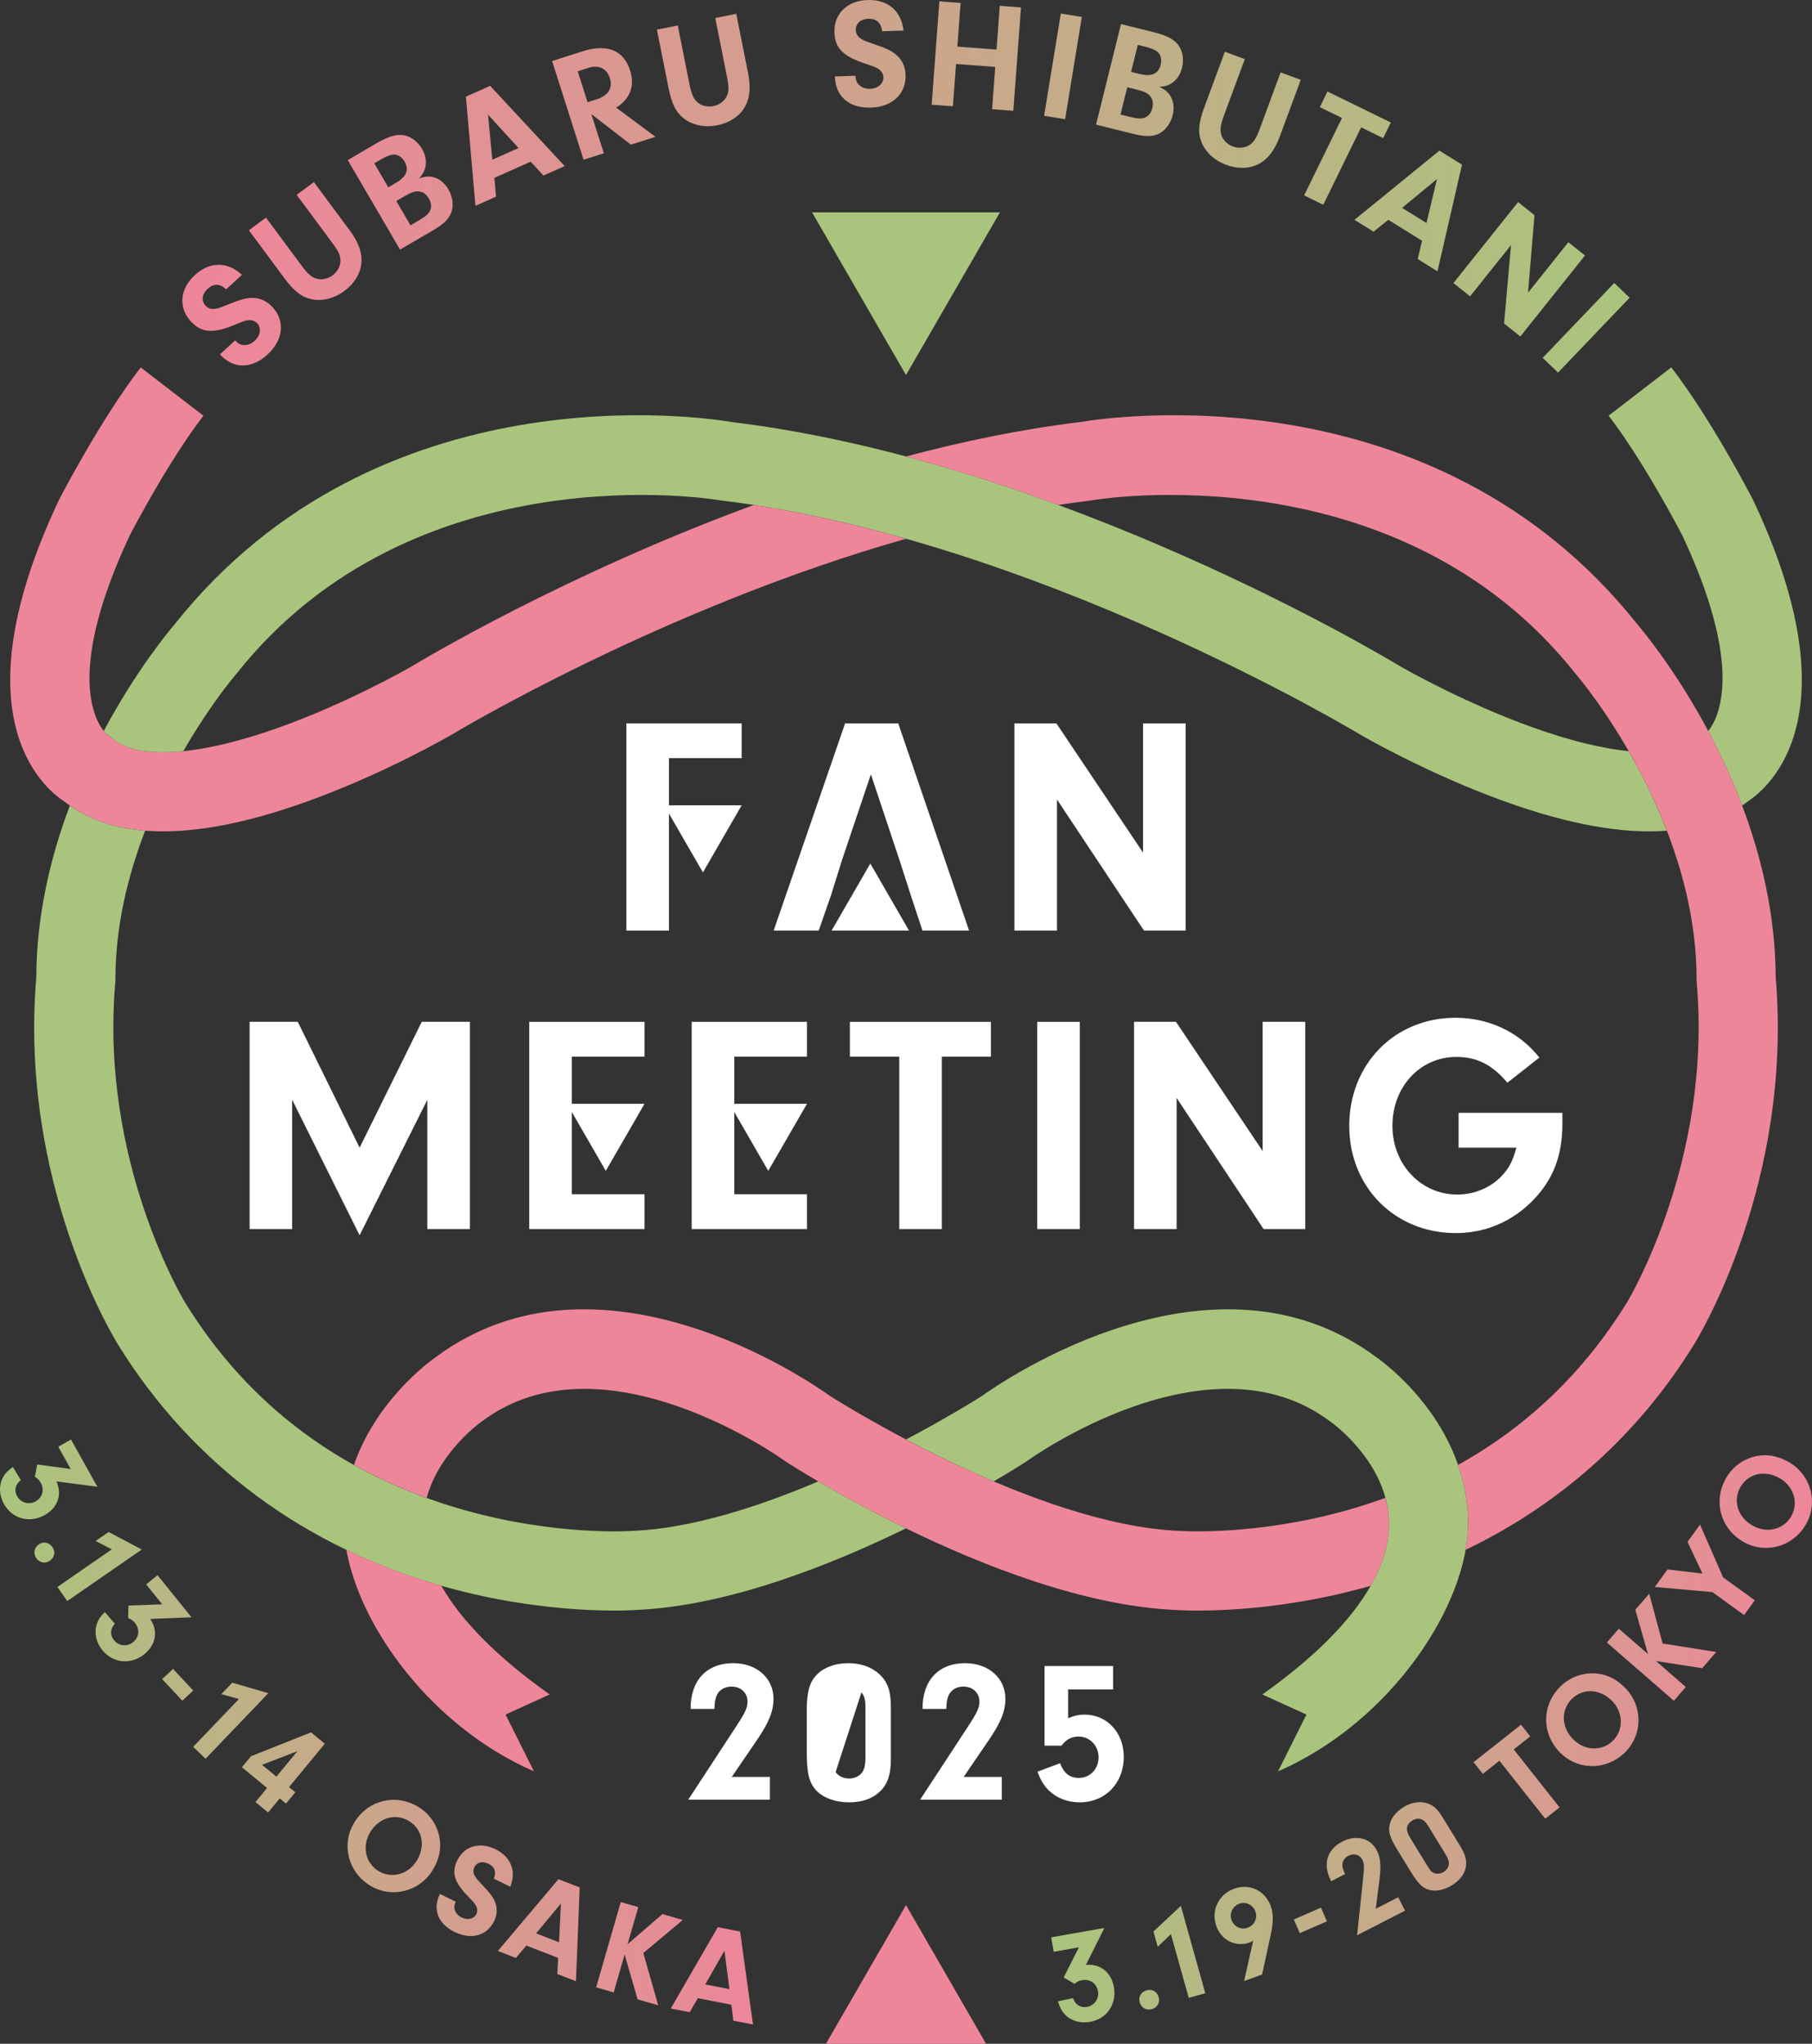
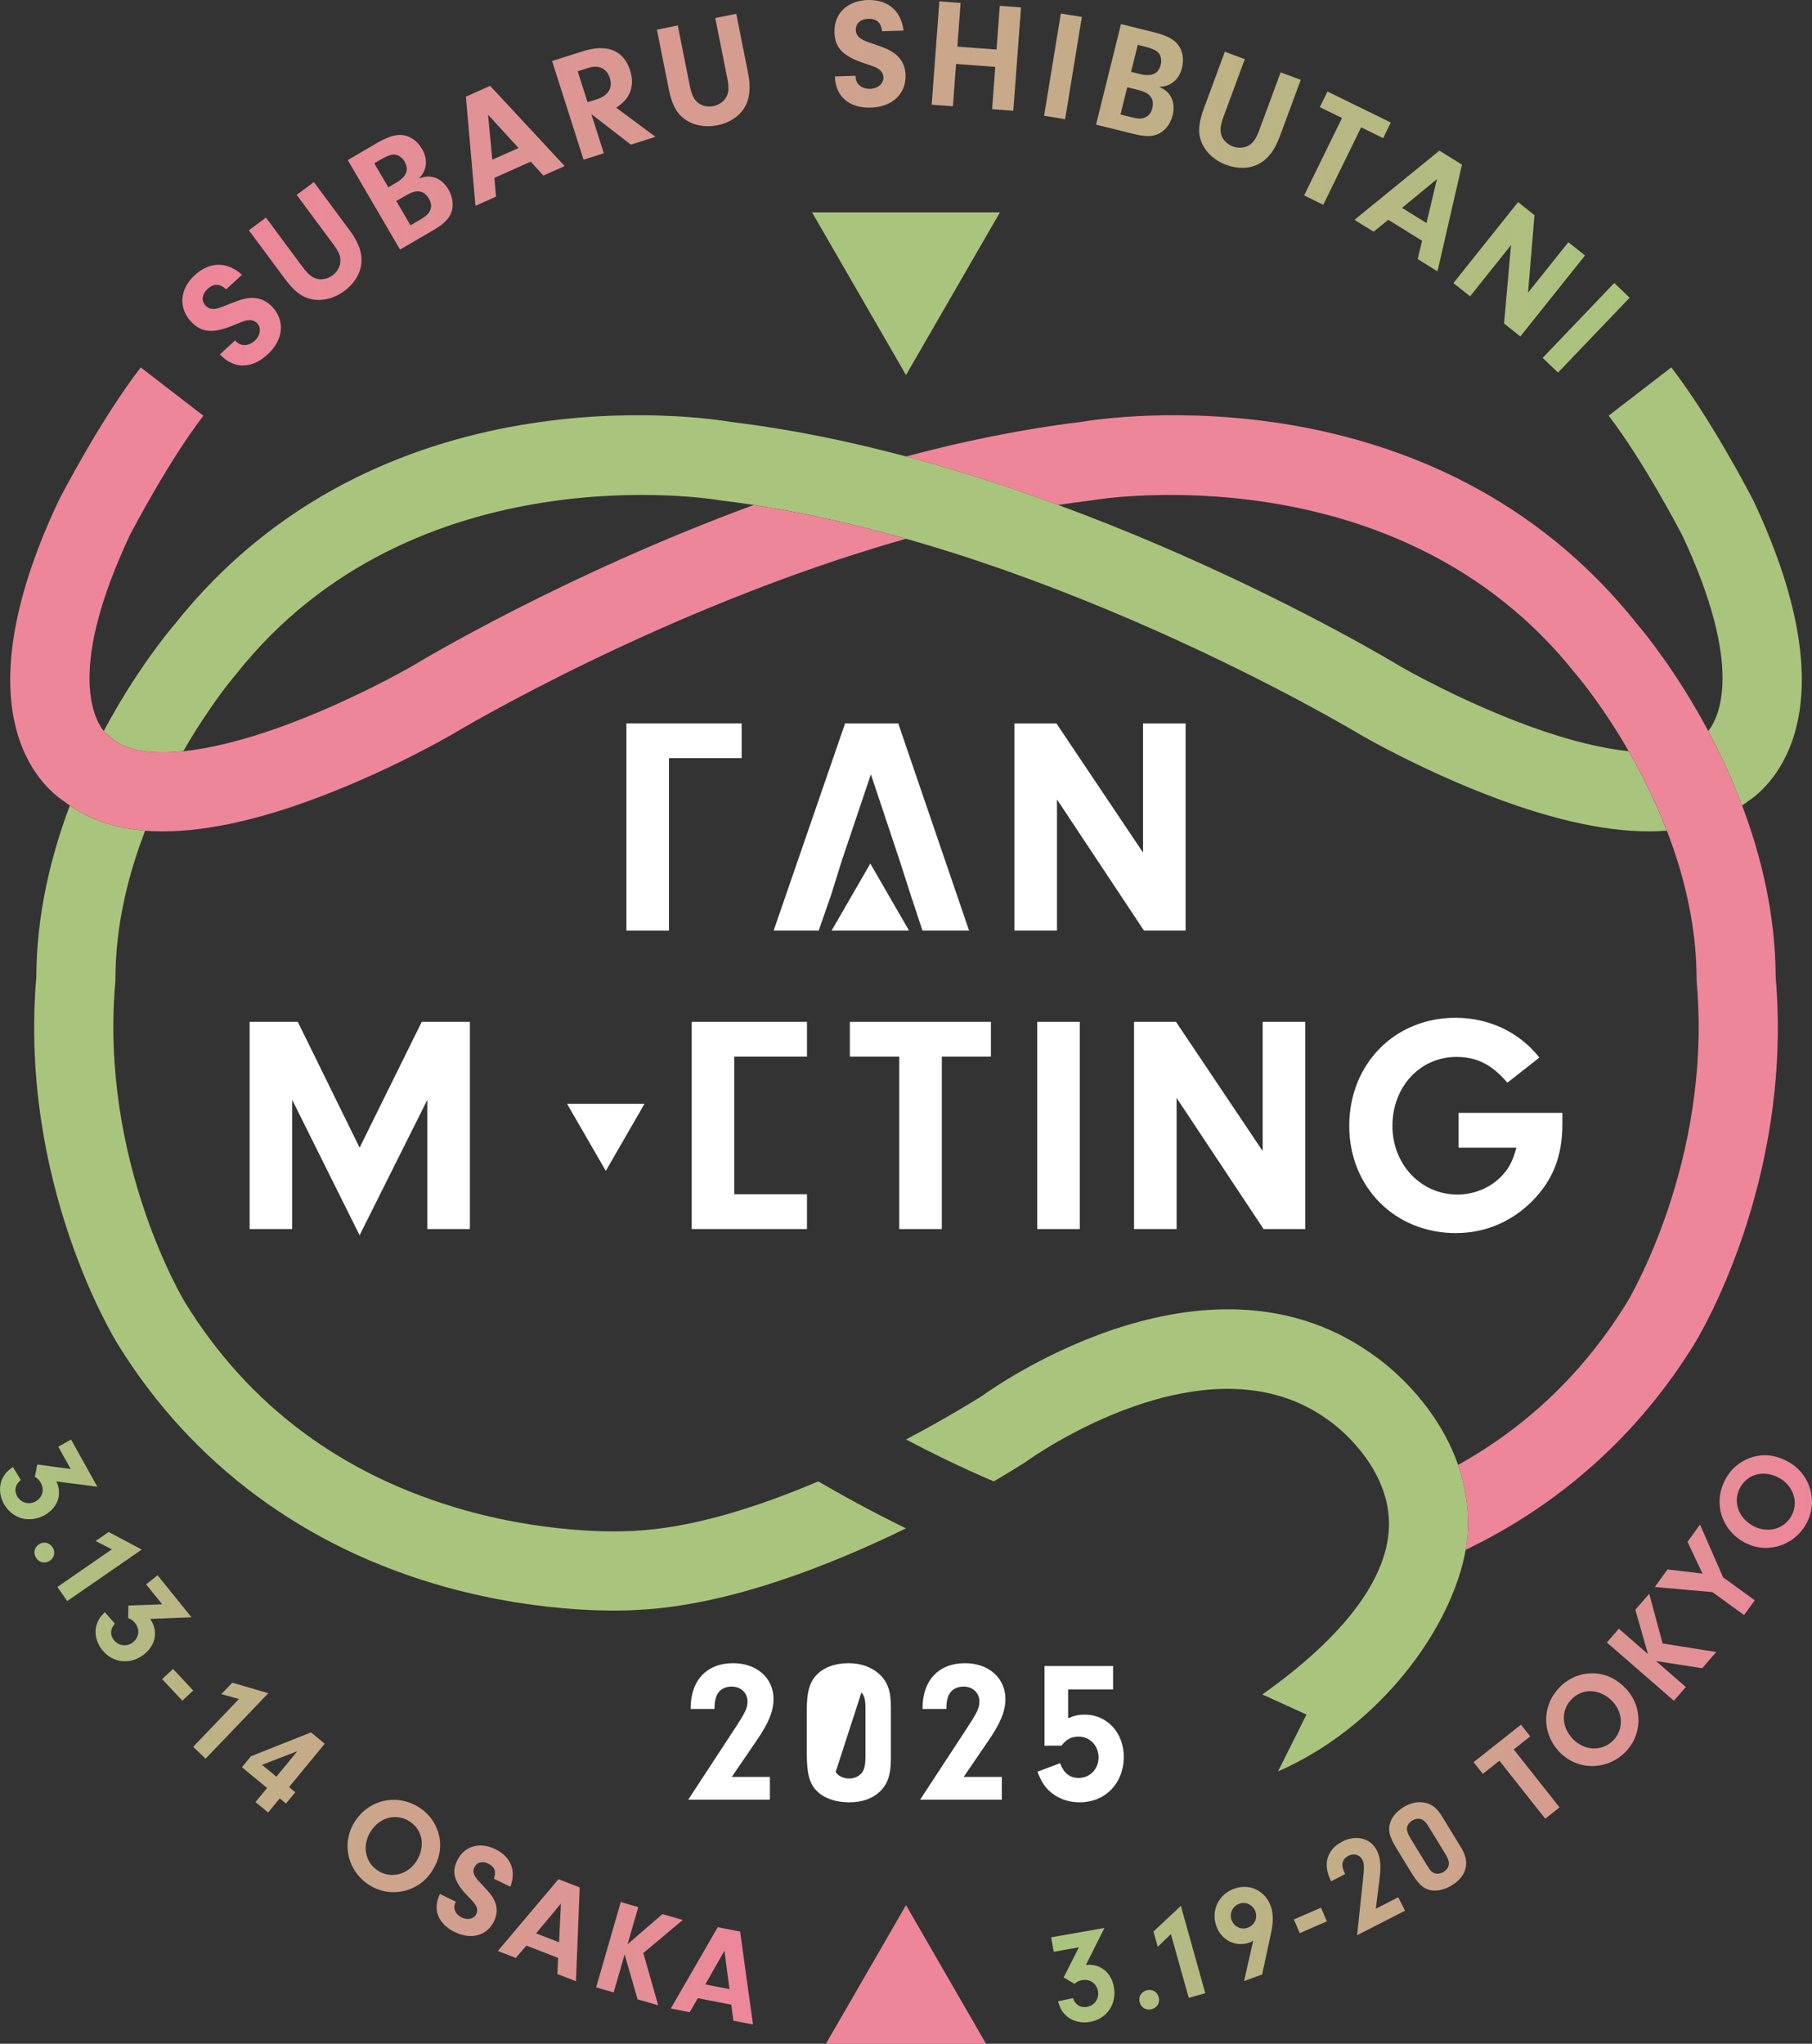
<svg xmlns="http://www.w3.org/2000/svg" xmlns:xlink="http://www.w3.org/1999/xlink" id="_レイヤー_2" viewBox="0 0 244.208 275.434">
  <rect x="0" y="0" width="244.208" height="275.434" fill="#333333" stroke="none" />
  <defs>
    <style>.cls-1{fill:url(#_名称未設定グラデーション_58);}.cls-2{fill:#fff;}.cls-3{fill:#ee869a;}.cls-4{fill:#a9c57d;}.cls-5{fill:url(#_名称未設定グラデーション_58-3);}.cls-6{fill:url(#_名称未設定グラデーション_58-2);}</style>
    <linearGradient id="_名称未設定グラデーション_58" x1="221.614" y1="25.107" x2="28.404" y2="25.107" gradientUnits="userSpaceOnUse">
      <stop offset=".001" stop-color="#a9c57d" />
      <stop offset="1" stop-color="#ee869a" />
    </linearGradient>
    <linearGradient id="_名称未設定グラデーション_58-2" x1="0" y1="233.422" x2="101.481" y2="233.422" xlink:href="#_名称未設定グラデーション_58" />
    <linearGradient id="_名称未設定グラデーション_58-3" x1="141.669" y1="234.337" x2="244.208" y2="234.337" xlink:href="#_名称未設定グラデーション_58" />
  </defs>
  <g id="_レイヤー_1-2">
    <path class="cls-1" d="M31.693,45.873l.127.139c.638.694,1.706.649,2.508-.087.77-.708.917-1.725.35-2.341-.298-.323-.721-.475-1.168-.434-.446.04-.702.133-1.773.577-2.987,1.267-4.568,1.157-6.013-.416-1.714-1.865-1.49-4.375.529-6.231,2.004-1.842,4.375-1.861,6.358-.044l-2.127,1.955c-.87-.792-1.685-.812-2.517-.046-.755.694-.867,1.594-.272,2.241.383.416.897.541,1.525.39.419-.101.659-.18,1.669-.597,1.508-.618,2.348-.85,3.192-.829,1.007.013,1.922.451,2.645,1.238,1.729,1.88,1.458,4.433-.669,6.388-2.158,1.984-4.617,1.969-6.415-.018l2.05-1.885ZM40.721,35.901c.773,1.043,1.331,1.515,2.026,1.678.648.171,1.453-.009,2.075-.47.656-.486,1.07-1.263,1.058-1.983-.001-.704-.261-1.266-1.035-2.308l-4.863-6.559,2.321-1.721,4.813,6.491c1.222,1.648,1.717,3.053,1.584,4.456-.134,1.402-.962,2.746-2.273,3.718-1.362,1.01-2.981,1.428-4.432,1.123-1.322-.271-2.356-1.068-3.64-2.8l-4.813-6.491,2.304-1.708,4.876,6.575ZM50.754,19.305c1.482-.866,2.568-1.209,3.476-1.109,1.068.127,2.023.807,2.647,1.874.486.832.634,1.667.445,2.505-.143.544-.319.866-.843,1.463.819-.26,1.228-.305,1.809-.184.857.179,1.598.741,2.136,1.663.655,1.121.766,2.39.295,3.369-.39.786-1.036,1.382-2.356,2.153l-4.448,2.599-7.047-12.062,3.888-2.272ZM52.333,25.247l.995-.581c1.465-.856,1.845-1.782,1.19-2.903-.359-.615-.955-.97-1.516-.934-.439.038-.987.261-1.693.674l-.867.507,1.89,3.237ZM55.323,30.365l1.211-.708c.85-.497,1.206-.801,1.419-1.266.239-.503.185-1.054-.153-1.632-.38-.651-.879-.966-1.49-.973-.506.005-.928.154-1.833.683l-1.067.623,1.912,3.273ZM66.635,23.966l.215,2.54-2.773,1.236-1.287-14.714,3.27-1.457,10.044,10.811-2.868,1.279-1.706-1.875-4.895,2.182ZM65.776,15.456l.574,6.07,3.538-1.577-4.112-4.494ZM81.381,20.657l-2.732.871-4.239-13.302,4.108-1.309c3.291-1.049,5.53-.158,6.4,2.574.667,2.094.015,3.84-1.874,5.013l5.297,3.936-3.311,1.055-5.334-4.122,1.685,5.285ZM80.425,13.382c1.556-.496,2.192-1.533,1.766-2.869-.407-1.276-1.498-1.807-2.855-1.375l-1.476.47,1.328,4.168,1.236-.394ZM92.948,11.46c.254,1.272.558,1.938,1.116,2.381.513.431,1.317.612,2.077.461.8-.16,1.506-.685,1.803-1.342.299-.636.304-1.256.05-2.528l-1.598-8.005,2.832-.565,1.581,7.923c.402,2.011.249,3.493-.47,4.704-.719,1.211-2.041,2.072-3.642,2.392-1.663.332-3.304.019-4.486-.876-1.079-.809-1.674-1.971-2.096-4.085l-1.581-7.923,2.812-.561,1.601,8.025ZM115.305,10.213l.006.188c.03.942.867,1.606,1.955,1.572,1.046-.033,1.821-.707,1.795-1.544-.014-.439-.236-.83-.6-1.091s-.618-.357-1.72-.721c-3.089-.992-4.213-2.108-4.281-4.242-.08-2.532,1.728-4.286,4.469-4.372,2.721-.086,4.529,1.449,4.843,4.12l-2.888.091c-.142-1.169-.745-1.715-1.875-1.679-1.025.032-1.697.64-1.669,1.519.018.565.324.995.9,1.291.383.198.616.295,1.654.639,1.545.517,2.332.89,2.957,1.457.754.667,1.161,1.597,1.195,2.664.08,2.553-1.791,4.308-4.678,4.4-2.93.093-4.782-1.524-4.846-4.203l2.783-.088ZM128.425,14.321l-2.86-.212,1.035-13.927,2.86.213-.437,5.888,5.282.392.437-5.888,2.861.212-1.035,13.926-2.86-.212.424-5.7-5.282-.392-.424,5.7ZM143.549,16.065l-2.83-.463,2.253-13.782,2.83.463-2.253,13.782ZM155.45,4.326c1.666.413,2.683.924,3.263,1.629.677.837.887,1.989.589,3.188-.232.935-.708,1.636-1.428,2.105-.482.29-.832.398-1.624.46.767.384,1.092.638,1.424,1.13.488.725.627,1.644.37,2.681-.313,1.26-1.119,2.246-2.139,2.619-.827.291-1.706.267-3.189-.101l-4.999-1.241,3.363-13.553,4.369,1.084ZM151.011,15.434l1.361.338c.955.237,1.422.267,1.899.083.523-.194.867-.626,1.029-1.276.182-.732.044-1.305-.388-1.736-.367-.35-.773-.537-1.789-.789l-1.199-.298-.913,3.678ZM152.438,9.683l1.118.277c1.646.409,2.564.011,2.877-1.249.172-.691-.007-1.361-.434-1.726-.341-.279-.889-.501-1.682-.698l-.975-.242-.903,3.637ZM164.927,15.646c-.45,1.217-.54,1.943-.296,2.613.211.636.802,1.211,1.528,1.48.766.283,1.642.205,2.239-.199.589-.385.916-.911,1.366-2.128l2.83-7.657,2.71,1.001-2.801,7.579c-.711,1.924-1.617,3.107-2.863,3.762s-2.824.697-4.356.131c-1.59-.588-2.826-1.714-3.364-3.096-.497-1.254-.395-2.556.353-4.578l2.801-7.579,2.69.994-2.838,7.678ZM178.338,27.595l-2.575-1.26,5.103-10.435-2.989-1.462,1.03-2.106,8.537,4.175-1.03,2.106-2.97-1.453-5.104,10.435ZM187.104,29.623l-1.98,1.604-2.579-1.6,11.449-9.326,3.042,1.887-3.303,14.379-2.668-1.655.593-2.465-4.553-2.824ZM193.661,24.134l-4.699,3.883,3.29,2.041,1.409-5.924ZM198.127,39.937l-2.242-1.79,8.713-10.913,2.209,1.763-.87,10.451,5.435-6.806,2.241,1.79-8.713,10.913-2.192-1.751.932-10.562-5.513,6.904ZM209.983,50.213l-2.073-1.982,9.649-10.091,2.073,1.982-9.649,10.09Z" />
    <polygon class="cls-4" points="122.104 50.546 134.762 28.622 109.446 28.622 122.104 50.546" />
    <path class="cls-2" d="M103.76,239.473v3.071h-11.007l6.332-9.675c1.386-2.119,1.658-2.69,1.658-3.56,0-1.168-.897-2.011-2.147-2.011-.978,0-1.739.489-2.038,1.277-.19.489-.245.815-.272,1.739h-3.207c-.027-3.832,2.147-6.169,5.734-6.169,3.18,0,5.435,2.011,5.435,4.81,0,1.658-.625,3.18-2.228,5.544l-3.397,4.973h5.136Z" />
    <path class="cls-2" d="M120.066,237.054c0,2.093-.435,3.397-1.495,4.403-1.005.951-2.391,1.44-4.131,1.44-1.821,0-3.37-.544-4.348-1.522-1.006-1.006-1.359-2.31-1.359-5.136v-5.788c0-2.337.353-3.669,1.223-4.62.978-1.087,2.555-1.685,4.375-1.685,1.658,0,3.071.489,4.104,1.413,1.168,1.033,1.631,2.283,1.631,4.457v7.039ZM112.62,238.82c.353.544,1.087.87,1.821.87.761,0,1.467-.354,1.821-.924.272-.462.38-1.006.38-2.174v-6.305c0-1.223-.136-1.739-.543-2.201l-3.479,10.735Z" />
    <path class="cls-2" d="M135.013,239.473v3.071h-11.007l6.332-9.675c1.386-2.119,1.658-2.69,1.658-3.56,0-1.168-.897-2.011-2.147-2.011-.978,0-1.739.489-2.038,1.277-.19.489-.245.815-.272,1.739h-3.207c-.027-3.832,2.147-6.169,5.734-6.169,3.18,0,5.435,2.011,5.435,4.81,0,1.658-.625,3.18-2.228,5.544l-3.397,4.973h5.136Z" />
    <path class="cls-2" d="M143.954,231.564c.842-.354,1.44-.489,2.228-.489,3.016,0,5.272,2.446,5.272,5.68,0,3.587-2.5,6.142-5.951,6.142-1.631,0-3.098-.571-4.185-1.63-.652-.68-1.006-1.223-1.495-2.5l3.044-1.141c.516,1.359,1.304,1.984,2.527,1.984,1.495,0,2.663-1.196,2.663-2.772s-1.168-2.799-2.69-2.799c-.951,0-1.658.354-2.31,1.223h-2.283v-10.735h9.24v3.153h-6.06v3.886Z" />
    <path class="cls-2" d="M90.156,113.733v11.682h-5.736v-27.929h15.534v4.69h-9.798v11.557Z" />
    <path class="cls-2" d="M121.225,115.91l-3.852-11.557-3.894,11.557-1.465,4.689-1.675,4.816h-6.072l9.631-27.929h7.16l9.547,27.929h-6.281l-1.591-4.816-1.507-4.689Z" />
    <path class="cls-2" d="M142.453,125.415h-5.736v-27.929h5.653l11.682,17.419v-17.419h5.736v27.929h-5.611l-11.724-17.67v17.67Z" />
-     <polygon class="cls-2" points="94.736 117.572 99.954 108.535 89.518 108.535 94.736 117.572" />
    <polygon class="cls-2" points="117.295 116.378 112.077 125.415 122.512 125.415 117.295 116.378" />
    <path class="cls-2" d="M39.379,165.639h-5.736v-27.929h6.49l8.333,16.959,8.374-16.959h6.49v27.929h-5.737v-17.419l-9.128,18.256-9.086-18.256v17.419Z" />
-     <path class="cls-2" d="M77.064,153.956v6.992h9.798v4.69h-15.534v-27.929h15.534v4.69h-9.798v11.557Z" />
    <path class="cls-2" d="M126.933,165.639h-5.737v-23.239h-6.657v-4.69h19.01v4.69h-6.616v23.239Z" />
    <path class="cls-2" d="M145.523,165.639h-5.736v-27.929h5.736v27.929Z" />
    <path class="cls-2" d="M158.574,165.639h-5.736v-27.929h5.653l11.682,17.419v-17.419h5.736v27.929h-5.611l-11.724-17.67v17.67Z" />
    <path class="cls-2" d="M210.565,149.978v1.508c0,4.312-1.256,7.536-4.062,10.384-2.805,2.805-6.364,4.312-10.3,4.312-8.207,0-14.362-6.197-14.362-14.445,0-8.333,6.114-14.572,14.32-14.572,4.522,0,8.584,1.926,11.305,5.36l-4.313,3.392c-2.051-2.429-4.103-3.476-6.867-3.476-4.899,0-8.626,4.02-8.626,9.296,0,5.192,3.852,9.254,8.751,9.254,2.387,0,4.773-1.047,6.239-2.805.838-.963,1.256-1.843,1.717-3.517h-7.788v-4.69h13.985Z" />
    <polygon class="cls-2" points="81.644 157.796 86.862 148.758 76.426 148.758 81.644 157.796" />
-     <polygon class="cls-2" points="103.54 157.796 108.758 148.758 98.322 148.758 103.54 157.796" />
    <path class="cls-2" d="M98.96,153.956v6.992h9.798v4.69h-15.534v-27.929h15.534v4.69h-9.798v11.557Z" />
    <path class="cls-4" d="M230.229,98.519c1.595,2.991,3.176,6.365,4.563,10.04.274-.193.553-.38.815-.589,3.01-1.999,14.207-11.792.734-40.433l-.083-.169c-.225-.438-5.577-10.802-11.013-17.856l-8.447,6.51c4.608,5.979,9.444,15.201,9.936,16.146,8.3,17.692,4.976,24.472,3.496,26.351Z" />
    <path class="cls-4" d="M219.507,101.242c-3.652-.378-8.044-1.454-12.996-3.232-9.18-3.295-17.159-7.844-17.741-8.179-2.486-1.505-46.146-27.615-90.183-32.957-3.563-.608-47.576-7.309-75.021,27.23-.768.895-5.22,6.236-9.585,14.417.183.232.337.391.438.485l.131.037.613.517c1.882,1.585,5.18,2.132,9.537,1.682,3.606-6.266,6.921-10.15,6.992-10.231l.162-.195c23.976-30.269,64.609-23.487,65.006-23.417l.31.047c42.096,5.064,85.678,31.268,86.113,31.532l.083.049c.364.212,9.017,5.226,19.396,8.97,8.623,3.11,15.929,4.421,21.877,3.954-1.554-4.028-3.377-7.654-5.134-10.709Z" />
    <path class="cls-4" d="M185.559,182.955c-22.063-16.46-50.595,3.29-53.218,5.177-.693.44-4.608,2.894-10.235,5.863,3.421,1.804,7.473,3.797,11.827,5.648,2.499-1.463,4.048-2.457,4.308-2.625l.254-.175c.243-.177,24.417-17.543,40.734-5.304l.17.122c.077.054,7.773,5.529,7.797,13.678.02,7.141-5.881,15.101-17.068,23.021l5.946,2.706-3.828,7.655c15.311-6.668,25.708-22.587,25.614-33.55-.114-13.161-10.937-21.249-12.301-22.216Z" />
    <path class="cls-4" d="M110.28,199.646c-7.983,3.395-16.971,6.306-24.897,6.667l-.167.01c-.102.008-10.174.71-22.645-2.815-16.369-4.626-29.021-14.022-37.608-27.935-.116-.187-11.539-19.022-9.427-43.152l.02-.465c0-7.207,1.707-14.047,4.007-20.006-4.01-.316-7.395-1.449-10.147-3.391-2.583,6.84-4.49,14.723-4.525,23.162-2.342,27.682,10.465,48.601,11.002,49.462,9.963,16.142,25.243,27.45,44.189,32.703,13.668,3.789,24.618,3.164,25.862,3.076,12.172-.573,25.844-5.955,36.162-10.987-4.855-2.368-8.962-4.655-11.826-6.33Z" />
    <polygon class="cls-3" points="122.104 256.749 132.892 275.434 111.316 275.434 122.104 256.749" />
    <path class="cls-6" d="M6.014,204.19c-2.036,1.136-4.361.502-5.48-1.503-.647-1.159-.713-2.457-.16-3.526.295-.575.632-.928,1.363-1.459l1.068,1.766c-.745.58-.924,1.399-.497,2.167.498.893,1.58,1.214,2.489.707.924-.516,1.222-1.565.697-2.505-.201-.36-.445-.614-.799-.807l.326-1.661,4.509.608-1.678-3.008,1.722-.961,3.549,6.36-5.517-.722c.803,1.771.177,3.557-1.593,4.545ZM5.268,208.115c-.65.415-.82,1.183-.404,1.833.404.635,1.183.82,1.803.424.666-.424.836-1.193.43-1.828-.425-.666-1.193-.836-1.828-.43ZM14.641,206.464l-1.757,1.213,2.193,1.124-7.337,5.069,1.316,1.905,10.053-6.946-4.469-2.365ZM25.809,217.959l-4.577-5.67-1.536,1.24,2.164,2.681-4.549.166-.039,1.693c.381.13.665.339.924.66.676.837.561,1.923-.263,2.588-.811.654-1.932.521-2.575-.275-.552-.684-.514-1.522.123-2.22l-1.352-1.561c-.631.648-.904,1.052-1.097,1.67-.364,1.148-.079,2.416.755,3.449,1.443,1.788,3.843,2.018,5.658.553,1.579-1.274,1.893-3.142.801-4.751l5.563-.223ZM23.32,224.918l-1.468,1.372,2.72,2.911,1.469-1.373-2.721-2.91ZM31.306,226.773l-1.477,1.542,2.375.659-6.169,6.442,1.671,1.601,8.454-8.826-4.854-1.418ZM43.768,235l-4.814,5.845.845.696-1.255,1.523-.845-.696-1.563,1.898-1.704-1.404,1.563-1.898-3.393-2.795,1.221-1.482,8.089-3.217,1.856,1.529ZM40.079,236.006l-4.768,1.838,1.939,1.598,2.829-3.436ZM58.299,252.054c-1.78,2.907-5.539,3.824-8.43,2.053-2.983-1.826-3.91-5.57-2.112-8.508,1.855-3.03,5.604-3.931,8.634-2.077,1.499.919,2.502,2.373,2.837,4.093.272,1.514-.021,2.954-.929,4.438ZM55.14,245.429c-1.805-1.105-4.032-.491-5.221,1.452-1.162,1.897-.69,4.185,1.085,5.271,1.76,1.077,4.026.467,5.16-1.385,1.208-1.974.782-4.233-1.024-5.338ZM65.094,254.129c-.648-.677-.786-.844-.997-1.147-.318-.455-.377-.904-.165-1.339.332-.677,1.084-.868,1.874-.482.871.426,1.11,1.082.748,2.024l2.225,1.088c.832-2.15.077-4.038-2.019-5.062-2.113-1.033-4.186-.429-5.139,1.522-.804,1.644-.399,2.941,1.544,4.93.688.716.843.892,1.013,1.235.172.343.183.729.018,1.067-.315.645-1.172.846-1.978.451-.838-.41-1.207-1.249-.852-1.975l.071-.145-2.144-1.049c-1.026,2.056-.269,4.023,1.987,5.127,2.226,1.088,4.347.507,5.309-1.46.402-.822.467-1.689.163-2.497-.247-.68-.693-1.278-1.658-2.288ZM75.267,253.257l2.862,1.108-.506,12.641-2.51-.972.109-2.171-4.285-1.659-1.414,1.666-2.426-.94,8.172-9.674ZM75.594,256.54l-3.345,4.017,3.097,1.199.248-5.216ZM92.022,258.749l-2.74-.791-4.701,4.059,1.442-4.999-2.361-.682-3.318,11.499,2.361.681,1.478-5.12,1.747,6.05,2.775.801-2.002-7.039,5.32-4.46ZM101.481,272.838l-2.643-.513-.275-2.156-4.51-.876-1.098,1.889-2.554-.496,6.334-10.962,3.013.586,1.734,12.53ZM98.311,268.073l-.676-5.176-2.583,4.543,3.26.633Z" />
    <path class="cls-5" d="M150.122,267.801c.405,2.298-.957,4.287-3.219,4.686-1.308.231-2.556-.132-3.384-1.007-.447-.468-.67-.903-.931-1.767l2.02-.429c.304.895,1.019,1.333,1.885,1.181,1.007-.177,1.666-1.095,1.484-2.12-.183-1.043-1.077-1.668-2.138-1.482-.406.072-.726.22-1.024.491l-1.463-.854,2.054-4.061-3.393.598-.343-1.944,7.176-1.265-2.494,4.977c1.936-.177,3.42,1,3.771,2.997ZM154.593,268.215c-.768.182-1.18.851-1.006,1.584.178.751.847,1.164,1.598.986.733-.174,1.164-.848.994-1.563-.182-.768-.852-1.181-1.585-1.007ZM155.453,260.312l.576,2.056,1.777-1.709,2.405,8.591,2.229-.625-3.294-11.771-3.693,3.457ZM171.257,256.876c.374,1.029.375,2.136.01,3.816l-1.168,5.408-2.43.883,1.23-5.451c-.218.137-.33.197-.482.252-1.856.673-3.784-.269-4.476-2.176-.765-2.11.272-4.3,2.382-5.066,2.075-.754,4.175.241,4.935,2.334ZM169.192,257.606c-.325-.894-1.297-1.363-2.158-1.05-.91.331-1.379,1.303-1.055,2.197.332.911,1.281,1.369,2.174,1.044.911-.331,1.369-1.28,1.038-2.191ZM174.374,258.682l.802,1.844,3.655-1.588-.801-1.844-3.655,1.588ZM185.421,257.242l.496-3.945c.229-1.872.137-2.954-.363-3.928-.843-1.645-2.775-2.145-4.642-1.187-2.107,1.081-2.679,3.11-1.508,5.352l1.883-.967c-.262-.551-.329-.759-.364-1.104-.063-.553.237-1.07.812-1.365.734-.377,1.514-.153,1.866.534.263.511.274.928.1,2.591l-.802,7.591,6.464-3.318-.925-1.803-3.016,1.549ZM196.828,248.846c.721,1.179.926,2.063.676,2.996-.239.882-.851,1.635-1.831,2.235-1.027.627-2.087.855-2.975.641-.913-.22-1.562-.833-2.536-2.426l-1.996-3.261c-.805-1.316-1.065-2.189-.902-3.024.177-.95.858-1.83,1.884-2.457.934-.572,1.899-.784,2.8-.619,1.014.179,1.705.725,2.455,1.949l2.426,3.966ZM195.275,251.123c-.006-.354-.131-.698-.535-1.356l-2.173-3.552c-.422-.688-.676-.933-1.065-1.053-.364-.114-.785-.045-1.168.189-.46.281-.73.699-.717,1.133.006.354.132.697.526,1.341l2.126,3.476c.497.811.64.976.973,1.109.387.185.913.115,1.326-.138.429-.262.705-.705.707-1.148ZM206.235,234.011l-1.246-1.577-6.391,5.051,1.246,1.576,2.238-1.769,6.174,7.814,1.929-1.524-6.175-7.814,2.225-1.758ZM219.125,227.576c2.345,2.475,2.254,6.345-.209,8.678-2.54,2.407-6.399,2.329-8.769-.173-2.444-2.58-2.339-6.437.24-8.88,1.277-1.21,2.943-1.8,4.692-1.677,1.533.13,2.849.788,4.046,2.052ZM217.326,229.304c-1.593-1.68-3.886-1.857-5.424-.4-1.537,1.457-1.523,3.768.045,5.422,1.531,1.616,3.863,1.755,5.375.323,1.498-1.419,1.498-3.768.004-5.345ZM222.271,214.788l-1.872,2.153,1.703,5.974-3.928-3.415-1.613,1.855,9.033,7.854,1.613-1.855-4.022-3.497,6.223.964,1.896-2.181-7.229-1.149-1.804-6.705ZM229.116,205.468l-1.685,2.323,2.017,4.277-4.713-.559-1.716,2.367,7.765.689,4.27,3.096,1.443-1.99-4.27-3.096-3.111-7.108ZM243.365,205.479c-1.771,3.019-5.498,4.017-8.471,2.273-3.065-1.798-4.039-5.532-2.24-8.597.89-1.517,2.327-2.548,4.041-2.916,1.509-.301,2.955-.035,4.456.845,2.942,1.725,3.931,5.469,2.214,8.394ZM239.905,199.246c-1.997-1.172-4.249-.703-5.321,1.124-1.072,1.827-.416,4.043,1.551,5.197,1.92,1.126,4.198.611,5.252-1.185,1.045-1.78.391-4.036-1.482-5.135Z" />
-     <path class="cls-3" d="M59.471,213.702c-4.476-1.277-8.749-2.887-12.788-4.828,1.876,10.587,11.618,23.898,25.278,29.847l-3.828-7.656,5.946-2.706c-6.977-4.939-11.897-9.895-14.608-14.657Z" />
    <path class="cls-3" d="M8.601,107.97c.262.21.543.397.818.592.34.239.689.467,1.048.682.01.006.019.011.029.017,1.074.64,2.234,1.17,3.479,1.589.019.006.037.013.055.02.372.124.754.235,1.141.339.103.028.207.055.312.081.377.096.76.185,1.151.263.07.014.143.024.214.038.872.164,1.774.287,2.715.361h0c5.949.468,13.256-.843,21.881-3.954,10.379-3.743,19.032-8.758,19.396-8.969l.083-.049c.349-.212,28.394-17.072,61.181-26.373-6.706-1.902-13.61-3.488-20.517-4.55-25.361,9.33-44.527,20.795-46.149,21.777-.581.335-8.561,4.884-17.741,8.179-4.952,1.778-9.345,2.854-12.997,3.232v0h-.002c-.529.055-1.042.094-1.539.119-.036.002-.07.003-.106.005-.457.021-.9.03-1.329.025-.061-0-.121-.002-.181-.003-.394-.007-.776-.026-1.145-.055-.08-.006-.16-.013-.239-.02-.337-.032-.662-.074-.977-.125-.093-.015-.187-.029-.278-.045-.288-.053-.563-.117-.831-.186-.098-.026-.2-.048-.295-.076-.248-.073-.481-.156-.71-.244-.096-.037-.197-.069-.289-.108-.222-.095-.428-.203-.629-.314-.079-.043-.166-.081-.242-.126-.263-.159-.508-.33-.732-.518-.004-.003-.008-.005-.012-.009l-.613-.517-.131-.037c-.001-.001-.003-.003-.004-.005-.047-.043-.106-.103-.173-.174-.006-.006-.01-.011-.016-.017-.07-.076-.15-.169-.236-.277-.003-.004-.006-.007-.01-.011 0-0.0 0-0.0 0-0-1.48-1.876-4.809-8.655,3.494-26.353.492-.946,5.328-10.167,9.936-16.146l-8.447-6.51c-5.436,7.054-10.789,17.418-11.013,17.856l-.083.169c-13.473,28.641-2.276,38.434.734,40.433Z" />
    <path class="cls-3" d="M234.785,108.542c-.68-1.8-1.407-3.527-2.159-5.173-.028-.061-.056-.121-.083-.182-.735-1.6-1.493-3.121-2.256-4.555-4.383-8.244-8.873-13.628-9.645-14.528-27.445-34.539-71.458-27.838-75.021-27.23-7.931.962-15.849,2.6-23.517,4.644,7.118,1.898,14.021,4.146,20.517,6.536,1.473-.227,2.945-.432,4.416-.609l.31-.047c.397-.07,41.031-6.852,65.006,23.417l.162.195c.156.18,16.136,18.87,16.136,40.945l.021.465c2.112,24.13-9.311,42.965-9.427,43.152-5.774,9.355-13.394,16.658-22.739,21.852.811,2.336,1.33,4.923,1.354,7.745.01,1.182-.109,2.424-.335,3.704,12.801-6.152,23.298-15.554,30.789-27.691.537-.86,13.344-21.78,11.002-49.462-.035-8.446-1.945-16.336-4.531-23.179Z" />
-     <path class="cls-3" d="M184.737,213.702c1.635-2.873,2.468-5.677,2.46-8.364-.004-1.224-.195-2.379-.493-3.473-1.65.597-3.333,1.152-5.067,1.642-12.471,3.525-22.543,2.822-22.645,2.815l-.167-.01c-19.364-.881-45.072-16.982-46.959-18.18-2.623-1.887-31.154-21.637-53.218-5.177-1.072.76-7.978,5.915-10.947,14.47,3.08,1.712,6.35,3.192,9.802,4.441,1.686-6.19,7.238-10.159,7.304-10.205l.17-.122c16.317-12.238,40.491,5.128,40.734,5.304l.254.175c.26.168,1.811,1.164,4.313,2.628 0-0.0.001-0.0.001-0,2.864,1.675,6.97,3.962,11.826,6.33-.001 0-.001.001-.002.001,10.317,5.032,23.989,10.413,36.16,10.986,1.244.088,12.194.713,25.862-3.076.206-.057.406-.125.611-.184Z" />
  </g>
</svg>